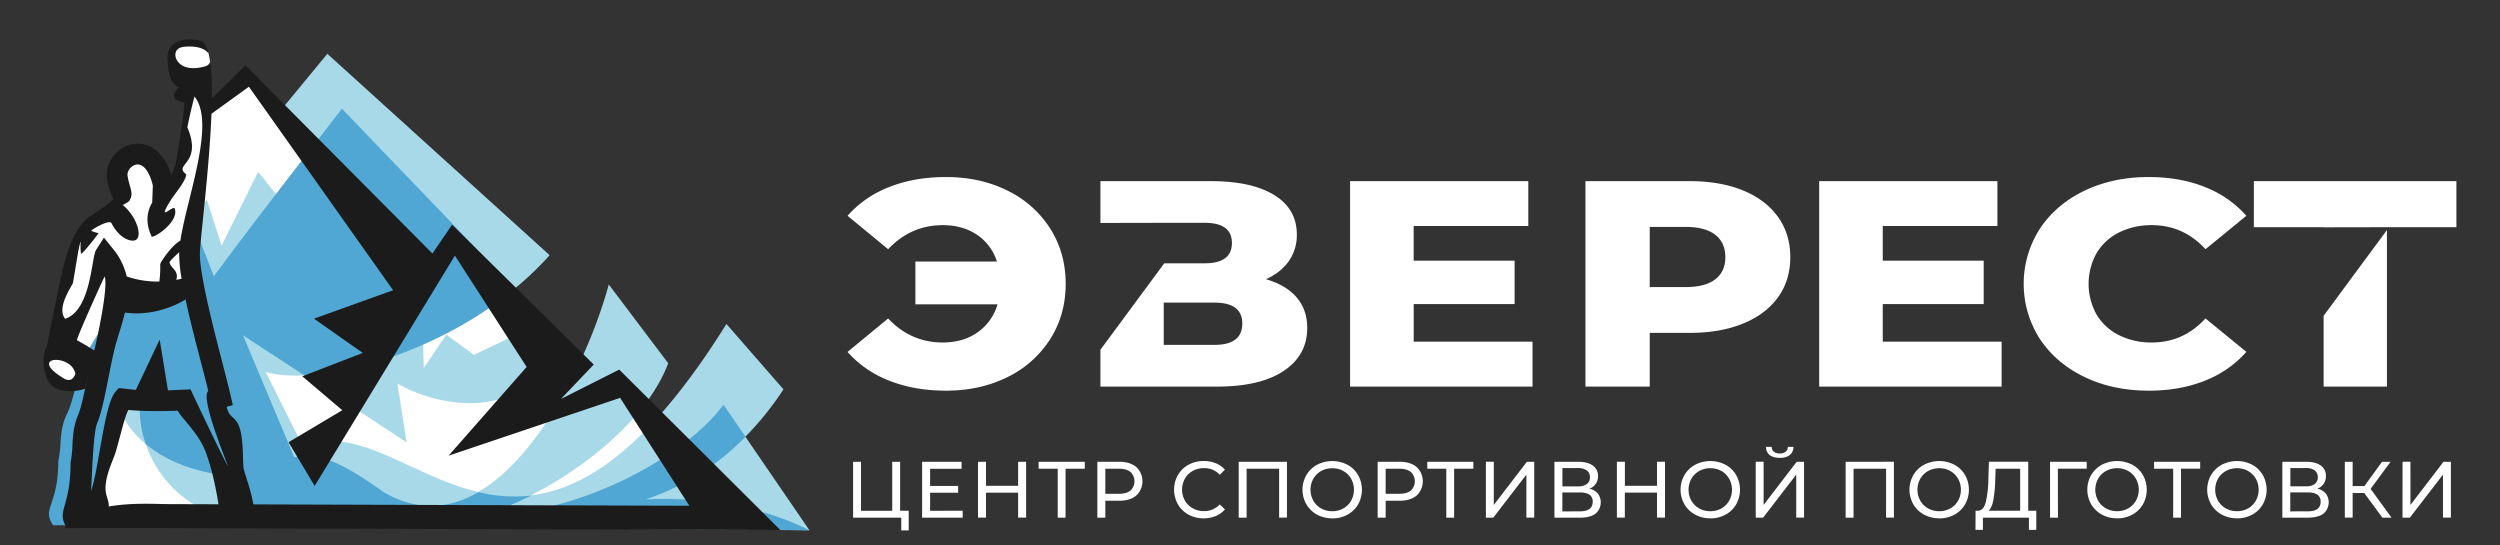
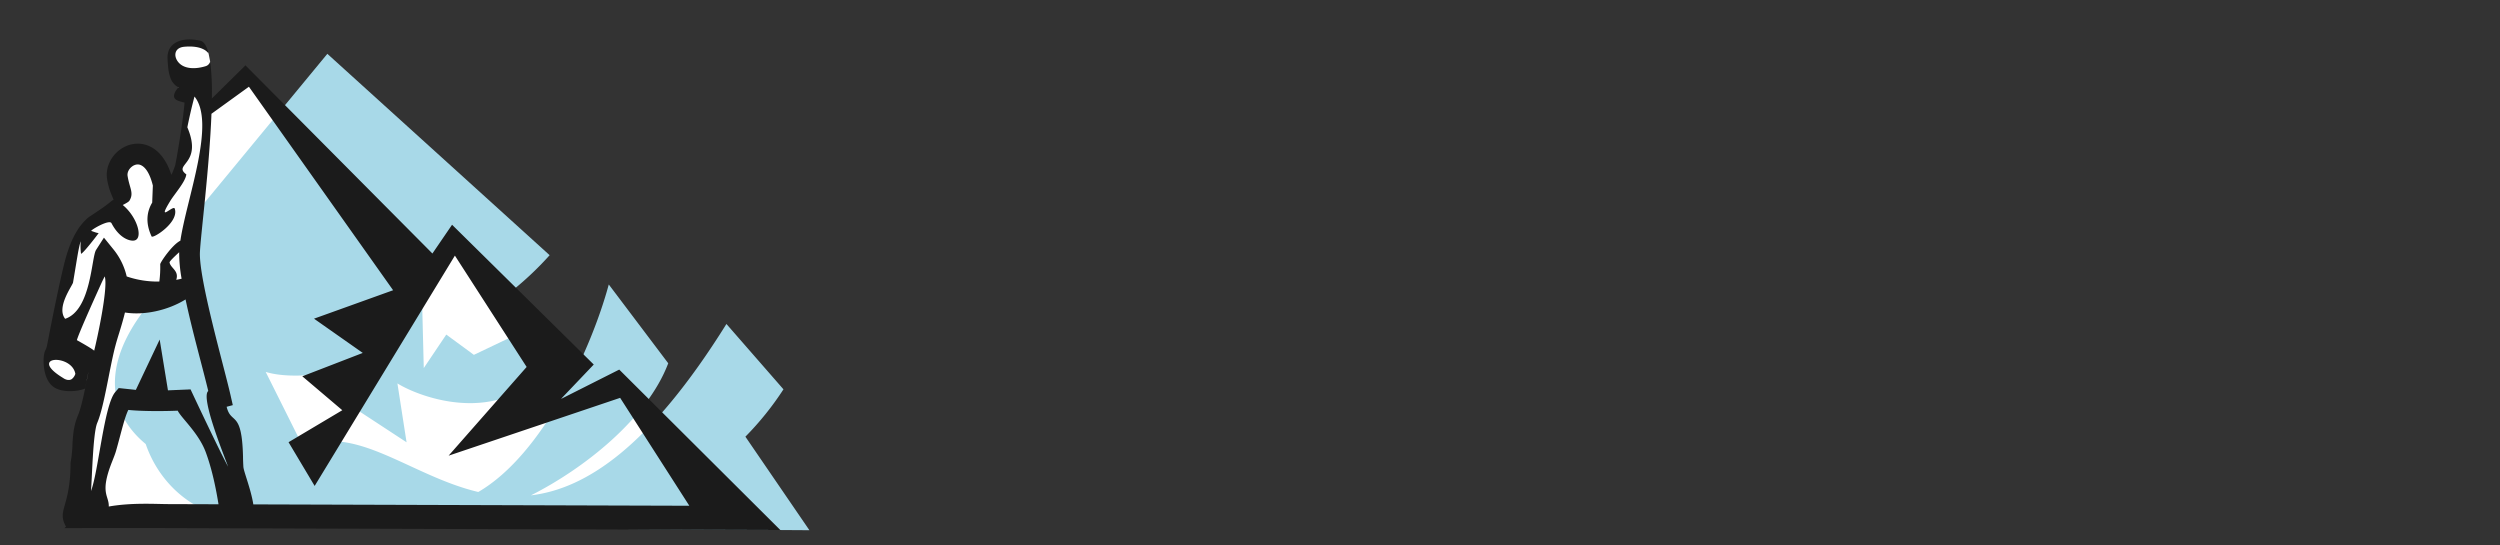
<svg xmlns="http://www.w3.org/2000/svg" id="ad831ecb-c2cf-4d09-a041-e5d805847625" data-name="1" viewBox="0 0 1700.79 370.92">
  <rect x="0" y="0" width="1700.79" height="370.92" fill="#333333" stroke="none" />
  <title>1Artboard 1104</title>
-   <path d="M618.2,347.46v13.37h-5.06v-8.64H580.37v-38h5.38v33.31H607V314.15h5.37v33.31Zm36.73,0v4.73H627.32v-38h26.85v4.73H632.76v11.68h19.07v4.62H632.76v12.28Zm43.15-33.31v38h-5.44v-17H670.8v17h-5.44v-38h5.44v16.36h21.84V314.15ZM738,318.88H724.91v33.31h-5.32V318.88h-13v-4.73H738v4.73Zm23.36-4.73q7.39,0,11.63,3.53a13.28,13.28,0,0,1,0,19.46q-4.23,3.53-11.63,3.53h-9.4v11.52h-5.43v-38Zm-.16,21.79q5.16,0,7.88-2.2a8.73,8.73,0,0,0,0-12.66q-2.71-2.2-7.88-2.2h-9.24v17.06Zm57.65,16.69a21.07,21.07,0,0,1-10.3-2.53,18.6,18.6,0,0,1-7.2-7,20.35,20.35,0,0,1,0-19.94,18.55,18.55,0,0,1,7.23-7,21.21,21.21,0,0,1,10.33-2.53,21.5,21.5,0,0,1,8.15,1.5,16.71,16.71,0,0,1,6.3,4.43l-3.53,3.42a14.18,14.18,0,0,0-10.71-4.51,15.59,15.59,0,0,0-7.66,1.9,13.78,13.78,0,0,0-5.35,5.25,15.42,15.42,0,0,0,0,14.94,13.78,13.78,0,0,0,5.35,5.25,15.59,15.59,0,0,0,7.66,1.9,14.22,14.22,0,0,0,10.71-4.56l3.53,3.42A16.93,16.93,0,0,1,827,351.1a21.32,21.32,0,0,1-8.18,1.53Zm56.68-38.48v38h-5.32V318.88H848.1v33.31h-5.38v-38Zm30.86,38.48A21.35,21.35,0,0,1,896,350.1a18.72,18.72,0,0,1-7.25-7,20.07,20.07,0,0,1,0-19.9,18.72,18.72,0,0,1,7.25-7,22.46,22.46,0,0,1,20.71,0,18.55,18.55,0,0,1,7.23,7,20.42,20.42,0,0,1,0,19.94,18.55,18.55,0,0,1-7.23,7,21.21,21.21,0,0,1-10.33,2.53Zm0-4.84a15,15,0,0,0,7.53-1.9,14,14,0,0,0,5.27-5.25,15.42,15.42,0,0,0,0-14.94,14,14,0,0,0-5.27-5.25,15,15,0,0,0-7.53-1.9,15.31,15.31,0,0,0-7.58,1.9,13.83,13.83,0,0,0-5.32,5.25,15.42,15.42,0,0,0,0,14.94,13.83,13.83,0,0,0,5.32,5.25,15.31,15.31,0,0,0,7.58,1.9Zm45.7-33.64q7.4,0,11.63,3.53a13.28,13.28,0,0,1,0,19.46q-4.23,3.53-11.63,3.53h-9.4v11.52h-5.44v-38Zm-.16,21.79q5.16,0,7.88-2.2a8.73,8.73,0,0,0,0-12.66q-2.71-2.2-7.88-2.2h-9.24v17.06Zm50.43-17.06H989.27v33.31h-5.33V318.88H971v-4.73h31.36v4.73Zm8.52-4.73h5.38V343.5l22.5-29.35h5v38h-5.33V322.9l-22.55,29.29h-5v-38Zm70.32,18.31a10.52,10.52,0,0,1,5.84,3.29,10.05,10.05,0,0,1-1.63,13.73q-3.6,2.7-10.51,2.71h-17.39v-38h16.36q6.24,0,9.75,2.53a8.38,8.38,0,0,1,3.51,7.25,8.87,8.87,0,0,1-1.55,5.27,9.24,9.24,0,0,1-4.38,3.26Zm-18.31-1.57h10.59a10,10,0,0,0,6.07-1.58,5.43,5.43,0,0,0,2.09-4.62,5.5,5.5,0,0,0-2.12-4.65,9.89,9.89,0,0,0-6-1.6h-10.59v12.45Zm11.9,17q8.74,0,8.75-6.53a5.45,5.45,0,0,0-2.2-4.8c-1.47-1-3.65-1.55-6.55-1.55h-11.9V347.9Zm57.93-33.75v38h-5.44v-17H1105.4v17H1100v-38h5.44v16.36h21.84V314.15Zm30.86,38.48a21.32,21.32,0,0,1-10.38-2.53,18.72,18.72,0,0,1-7.25-7,20.07,20.07,0,0,1,0-19.9,18.72,18.72,0,0,1,7.25-7,22.46,22.46,0,0,1,20.71,0,18.62,18.62,0,0,1,7.23,7,20.42,20.42,0,0,1,0,19.94,18.62,18.62,0,0,1-7.23,7,21.21,21.21,0,0,1-10.33,2.53Zm0-4.84a15,15,0,0,0,7.53-1.9,14,14,0,0,0,5.27-5.25,15.42,15.42,0,0,0,0-14.94,14,14,0,0,0-5.27-5.25,15,15,0,0,0-7.53-1.9,15.31,15.31,0,0,0-7.58,1.9,13.77,13.77,0,0,0-5.32,5.25,15.42,15.42,0,0,0,0,14.94,13.77,13.77,0,0,0,5.32,5.25,15.31,15.31,0,0,0,7.58,1.9Zm30.86-33.64h5.38V343.5l22.5-29.35h5v38H1222V322.9l-22.55,29.29h-5v-38Zm16.36-2.66c-3,0-5.26-.65-6.87-1.93a6.8,6.8,0,0,1-2.48-5.52h3.86a4.14,4.14,0,0,0,1.5,3.29,6.14,6.14,0,0,0,4,1.17,6.22,6.22,0,0,0,3.94-1.17,4.09,4.09,0,0,0,1.55-3.29h3.8a6.78,6.78,0,0,1-2.47,5.49q-2.41,2-6.82,2Zm77.66,2.66v38h-5.33V318.88H1261v33.31h-5.38v-38Zm30.86,38.48a21.32,21.32,0,0,1-10.38-2.53,18.74,18.74,0,0,1-7.26-7,20.14,20.14,0,0,1,0-19.9,18.74,18.74,0,0,1,7.26-7,22.44,22.44,0,0,1,20.7,0,18.55,18.55,0,0,1,7.23,7,20.35,20.35,0,0,1,0,19.94,18.55,18.55,0,0,1-7.23,7,21.2,21.2,0,0,1-10.32,2.53Zm0-4.84a15,15,0,0,0,7.53-1.9,14.05,14.05,0,0,0,5.27-5.25,15.42,15.42,0,0,0,0-14.94,14.05,14.05,0,0,0-5.27-5.25,15,15,0,0,0-7.53-1.9,15.31,15.31,0,0,0-7.58,1.9,13.86,13.86,0,0,0-5.33,5.25,15.42,15.42,0,0,0,0,14.94,13.86,13.86,0,0,0,5.33,5.25,15.31,15.31,0,0,0,7.58,1.9Zm66-.33v13.05h-5v-8.32h-31.31l0,8.32h-5.05l.05-13.05h1.85q3.59-.21,5.06-5.68a72.27,72.27,0,0,0,1.79-15.4l.38-12.23h26.74v33.31Zm-27.93-20.59a88.86,88.86,0,0,1-1.28,13.31c-.66,3.52-1.74,5.94-3.23,7.28h21.47V318.88h-16.69l-.27,8Zm62.17-8H1400l.06,33.31h-5.38v-38h24.94l0,4.73Zm20.75,33.75a21.32,21.32,0,0,1-10.38-2.53,18.65,18.65,0,0,1-7.25-7,20.07,20.07,0,0,1,0-19.9,18.65,18.65,0,0,1,7.25-7,22.46,22.46,0,0,1,20.71,0,18.52,18.52,0,0,1,7.22,7,20.35,20.35,0,0,1,0,19.94,18.52,18.52,0,0,1-7.22,7,21.21,21.21,0,0,1-10.33,2.53Zm0-4.84a15,15,0,0,0,7.53-1.9,14,14,0,0,0,5.27-5.25,15.42,15.42,0,0,0,0-14.94,14,14,0,0,0-5.27-5.25,15,15,0,0,0-7.53-1.9,15.31,15.31,0,0,0-7.58,1.9,13.86,13.86,0,0,0-5.33,5.25,15.42,15.42,0,0,0,0,14.94,13.86,13.86,0,0,0,5.33,5.25,15.31,15.31,0,0,0,7.58,1.9Zm56.46-28.91h-13v33.31h-5.32V318.88h-13v-4.73h31.36v4.73Zm25.1,33.75a21.32,21.32,0,0,1-10.38-2.53,18.65,18.65,0,0,1-7.25-7,20.07,20.07,0,0,1,0-19.9,18.65,18.65,0,0,1,7.25-7,22.46,22.46,0,0,1,20.71,0,18.52,18.52,0,0,1,7.22,7,20.35,20.35,0,0,1,0,19.94,18.52,18.52,0,0,1-7.22,7,21.21,21.21,0,0,1-10.33,2.53Zm0-4.84a15,15,0,0,0,7.53-1.9,14,14,0,0,0,5.27-5.25,15.42,15.42,0,0,0,0-14.94,14,14,0,0,0-5.27-5.25,15,15,0,0,0-7.53-1.9,15.31,15.31,0,0,0-7.58,1.9,13.86,13.86,0,0,0-5.33,5.25,15.42,15.42,0,0,0,0,14.94,13.86,13.86,0,0,0,5.33,5.25,15.31,15.31,0,0,0,7.58,1.9Zm54.56-15.33a10.55,10.55,0,0,1,5.84,3.29,10.08,10.08,0,0,1-1.63,13.73q-3.61,2.7-10.52,2.71h-17.39v-38h16.36q6.24,0,9.75,2.53a8.38,8.38,0,0,1,3.51,7.25,8.8,8.8,0,0,1-1.55,5.27,9.26,9.26,0,0,1-4.37,3.26Zm-18.32-1.57h10.6a10,10,0,0,0,6.06-1.58,6.16,6.16,0,0,0,0-9.27,9.88,9.88,0,0,0-6-1.6h-10.6v12.45Zm11.9,17q8.76,0,8.75-6.53a5.45,5.45,0,0,0-2.2-4.8c-1.47-1-3.65-1.55-6.55-1.55h-11.9V347.9Zm38.48-12.45h-7.94v16.74h-5.33v-38h5.33v16.52h8l12-16.52h5.81l-13.58,18.42L1627,352.19h-6.2l-12.33-16.74Zm26-21.3h5.38V343.5l22.5-29.35h5v38H1662V322.9l-22.55,29.29h-5Z" fill="#fff" fill-rule="evenodd" />
-   <path d="M1671.13,154.57h-47.26l-43.07.08v-.09h-47.47V123.23h137.8v31.34ZM643.52,120.44q23.41,0,42,9.28a71.24,71.24,0,0,1,29,25.85Q725,172.15,725,193.1t-10.49,37.54a71.32,71.32,0,0,1-29,25.85q-18.56,9.28-42,9.28-21.42,0-38.54-6.79a72.92,72.92,0,0,1-28.38-19.56l27.61-22.76Q619.67,233,641.31,233q13.92,0,23.74-6.89a35.14,35.14,0,0,0,13.58-19.06H622.76V177.93h55.43a33.89,33.89,0,0,0-13.47-18.17q-9.71-6.58-23.41-6.58-21.63,0-37.1,16.37L576.6,146.79A73,73,0,0,1,605,127.22q17.12-6.78,38.54-6.78Zm399.07,112V263H918.48V123.23h121.25v30.54h-78v23.56h68.68v29.55H961.77v25.56Zm-216.43,2.19q19,0,19-14.57,0-14.17-19-14.18H791.71v28.75Zm-34.09-55.5h27.46q18.56,0,18.56-13.78t-18.56-13.77H791.71v0l-43.07.09V123.23h75.09q27.82,0,43.18,9.48t15.34,26.86a30.74,30.74,0,0,1-5.4,18q-5.42,7.78-15.58,12.38,13.69,4,20.87,12.38t7.18,20.76q0,18.57-16,29.25T827.92,263H748.64V237.93l43.43-58.8Zm669.7,86.64q-24.3,0-43.61-9.28t-30.37-25.85a69.33,69.33,0,0,1,0-75.07q11-16.57,30.37-25.85t43.61-9.28q21.21,0,38.21,6.78a73.13,73.13,0,0,1,28.26,19.57l-27.82,22.76q-15-16.38-36.44-16.37a48.83,48.83,0,0,0-22.42,5,36.6,36.6,0,0,0-15.24,14.07,42.94,42.94,0,0,0,0,41.73A36.66,36.66,0,0,0,1441.56,228a48.83,48.83,0,0,0,22.42,5q21.42,0,36.44-16.37l27.82,22.76A73,73,0,0,1,1500,259q-17,6.79-38.21,6.79ZM1146.63,195.3q13.47,0,20.32-5.29t6.84-15.07q0-9.78-6.84-15.18t-20.32-5.39h-24.29V195.3Zm2.65-72.07q21,0,36.43,6.29t23.86,18q8.39,11.67,8.39,27.45t-8.39,27.35q-8.4,11.57-23.86,17.86t-36.43,6.29h-26.94V263h-43.73V123.23Zm212.45,109.21V263H1237.62V123.23h121.25v30.54h-78v23.56h68.67v29.55h-68.67v25.56Zm262.14-75.92V263H1580.8V214.83Z" fill="#fff" fill-rule="evenodd" />
  <polygon points="52.14 350.09 61.52 258.68 37.61 259.86 31.63 248.58 48.56 173.59 63.68 150.87 83.53 139.47 81.98 105.96 101.65 106.99 113.22 119.63 111.99 129.89 127.8 104.03 125.06 89.62 128.3 67.35 122.61 65.37 121.42 59.38 116.18 35.72 125.3 29.65 137 30.01 141.79 35.87 142.96 41.8 141.45 68.15 141.18 76.06 167.45 50.09 280.26 193.69 308.91 164.67 389.8 245.18 349.93 279.89 423.45 262.91 497.42 352.29 52.14 350.09" fill="#fff" fill-rule="evenodd" />
  <path d="M161.92,353.49h0l.21-.41c-32.4-3.42-54.38-25.85-63-51-26.53-21.84-33-58.73,11.25-105.47,5.1-5.39,29.52,19.93,22.52-51.16L222.7,36.61l151.23,137a215.44,215.44,0,0,1-23.72,22.7l34.41,35.82c-31.83,63.47-97.39,39.24-114.25,28.71l6.22,40.05L207.1,255.37c-10.51.52-19.52-.27-26.35-2.36L206.22,304c36.17-15.51,73.39,19.88,119.16,30.71,44-25.58,77-97.49,88.78-141.18l40.45,53.61C440.19,285.22,396.87,319,361.2,337c37.55-4.51,80.85-33,133-116.6L533,264.86a203.08,203.08,0,0,1-25.9,32.22l43.55,63.63h0l-219.87-1.39Z" fill="#a8d9e8" fill-rule="evenodd" />
-   <path d="M150.53,323.72a124.08,124.08,0,0,0,37.66-1.92c-11-37.46-32.91-96-47.49-133.79-15.9,21.54-15.21,19.45-26.83,37.29-5.7,8.75-23.65,41.89-23.64,53,10.29.4,22.91.3,31.49,0,3.14,5.22,17,15.2,22.76,28.31A130.69,130.69,0,0,1,150.53,323.72Z" fill="#a34fb3" fill-rule="evenodd" />
-   <polygon points="136.68 123.03 142.74 74.57 166.94 55.83 229.24 138.06 201.68 127.17 196.2 142.71 175.61 116.86 150.73 167.14 136.68 123.03" fill="#fff" fill-rule="evenodd" />
  <polygon points="287.26 209.18 309.23 172.41 346 230.15 322.39 241.41 303.61 227.62 288.3 250.39 287.26 209.18" fill="#fff" fill-rule="evenodd" />
-   <path d="M200.22,311.14c16.25-4.36,34.44,5.09,58.18,21.79.84.6,1.58,1.14,2.23,1.63,23.23,13.84,45.15,11.67,64.85.22a101.7,101.7,0,0,0,35.83,2.36c-16.42,8.3-31.21,13.27-40.82,13.79,69.8,1.68,144.9-39.19,171.73-75.63l15,21.9c-29.69,29.89-59,39.34-68,42.57,37.12-2,79.75,4.69,111.6,21.06l-301.53-5.31-49.37-1.08c-.13,1.61-.55,2.63-1.31,2.92H162.61c-.82-.5-2.35-16.33-7.27-33.7-21.35-2.13-41.72-9.55-56.16-21.45a74.46,74.46,0,0,1-4.15-24c-3.11-.12-6-.29-8.52-.52-2.34,4.1-4.42,10.67-6.72,17.9-1,3-2,6.18-3.26,9.95a77,77,0,0,1-3.16,7.25C59,343.22,80,333.13,64.89,357.36H36.13c-8-11.69,3.52-12.95,3.52-43.75a67,67,0,0,0,1.48-11.06,81.8,81.8,0,0,1,1-10.31A40,40,0,0,1,45.82,281c2.71-5.37,5.47-17,8.17-28.47,3-12.66,19.89-37.35,31-49.4,14.49,1.37,36.49,2.21,45.5-13.68,4.13-7.3,5.53-18.14,2.18-34.08,2.36,5.8,7,17.54,12.82,32.57,27.6-37.39,59.32-78,87.12-114l117.7,122.49c-45.64,37.63-104.51,57.16-143.11,59.06l-41.9-27.44Z" fill="#50a7d3" fill-rule="evenodd" />
  <path d="M167,44.47l127.18,128,13.37-19.57L403.94,248l-22.33,23.44,39.67-20L530.86,360.57,114.5,359.28c-18.21-.06-44,0-70.59,0,.31-.36.63-.7,1-1C38.47,346.84,48,345.32,48,314.81a80,80,0,0,0,1.25-11.06,97.27,97.27,0,0,1,.83-10.31,45.78,45.78,0,0,1,3.1-11.23c2.28-5.37,4.59-17,6.86-28.47.83-4.19-3,14.51-2.14,10.59-4.31,1.95-16.89,3.51-22.76-2.15C28.6,255.88,29,242,30.74,238.55A13.4,13.4,0,0,0,32,235.12c3-15.9,10.17-51.62,13.39-61.9,3.49-11.17,7.87-19.41,14.57-25.16l.26-.22.46-.31c7.27-4.78,12-8,14.82-10.5,1.27-1.11,1.73-.86,1.73-1.13,0-.09-.4-1.08-.92-2.36a47.6,47.6,0,0,1-3.45-11.63c-1.27-7.94,2.71-15.75,8.9-20.2A20.91,20.91,0,0,1,90.57,98a19,19,0,0,1,10.18,1.08c6.24,2.47,12.14,8.53,15.8,19.81.21-.34.41-.68.59-1,.71-1.74,1.38-3.49,2-5.21.06-.23.11-.47.16-.7.67-3.07,5.11-28.23,6.24-42.16-3.82-1-5.52-1.48-6.55-2.74-1.62-2,.31-5.35,2.43-7.68-6-3.07-7-10.1-7.43-19.46-.53-11.32,10.26-15,22.27-12.24,2.6.59,4.43,3.75,5.67,8.75a9.17,9.17,0,0,0-3.12-2.71c-2.81-1.56-7.11-2.47-13.33-1.94-7.7.64-7.57,7.66-3.06,11.64C126,46.59,132.31,47.36,140,45a4.53,4.53,0,0,0,3-3.18A172.39,172.39,0,0,1,144.13,67L167,44.47ZM74,344.6c15.55-2.76,31.86-1.68,40.47-1.65l34.19.11c-1.63-10.06-4.25-23.45-8.66-35.36-4.84-13.11-16.47-23.09-19.11-28.31-9.38.4-24.52.46-33.59-.51-2,4.1-3.71,10.67-5.64,17.9-.8,3-1.64,6.18-2.73,10-.6,2.07-1.57,4.5-2.66,7.25-8.69,21.89-2,22.82-2.27,30.62Zm98.31-1.46,296.65.93-47.07-73.41L305.19,310l53.09-60.36-48.81-75.75L214.06,330.59l-17.75-29.75,36.56-21.76L205.67,256,246.8,240.1l-33.18-23.3,53.82-19.35L169.34,59,143.86,77.41c-1.4,37-7.39,82.92-7.85,94.24C135.26,190,152.46,249.5,156.87,269l1.5,6.62-4.18,1.12c3,12.46,10.39,1.73,11.14,34,0,2,.1,4.14.24,6.78.17,3.21,5.16,15.28,6.77,25.64ZM108.4,191.53A75.45,75.45,0,0,0,109,179.8c-.08-1.16,8.07-13.25,13.71-16.05,4.29-28.81,24.25-80.07,9.61-98.07-2.14,8-3.64,14.87-4.86,20.87a.56.56,0,0,1,0,.08c10.77,25.35-10.22,24.93-.71,32-.48,4.9-7.77,13-10.87,18-9.59,15.66,2,2.5,3,5.3,3.14,9.27-14.94,20.66-15.75,18.92-4.68-10-2.79-17.69.41-23l.45-11.61c-2.12-8.61-5.26-12.74-8.4-14a5.13,5.13,0,0,0-2.71-.3A6.88,6.88,0,0,0,90,113.16c-2.17,1.55-3.59,4.1-3.2,6.54,1.35,8.47,4.48,11.58,1.23,16.86-.44.72-2.26,1.75-4.53,2.91,10.15,8.25,14.38,23.68,7.33,24.23-3.13.24-9.87-2-15-11.9-1.51-2.72-13.68,4.39-13.79,5.28,2.61.89,3.71,1.41,5.09,1.47-1,1.48-10.44,13.75-12,14.12a38.55,38.55,0,0,1-.18-8.77c-1.61,4.93-2.6,12.73-5.28,28.41-.81,2.59-11.45,16.92-5.34,24.58,17.82-6,17.77-41.77,21.05-46.9l5.33-8.32L77,169.44a45.39,45.39,0,0,1,9.19,18.62,63.91,63.91,0,0,0,22.25,3.47Zm13.49-19.93c-3.25,3-6.7,6.27-6.54,7,.87,4,6.61,5.59,4.55,11.77,1.22-.22,2.43-.47,3.65-.76a101.37,101.37,0,0,1-1.66-18Zm4.35,32.11c-12,7.46-28.26,11-41.23,8.89-1.06,4.46-2.43,9-3.83,13.58-1,3.2-2,6.48-2.54,8.58-1.52,5.5-3.12,13.54-4.73,21.69-2.39,12.08-4.83,24.37-7.74,31.23-3,7-3.57,39-4.28,46.37,5-12.58,8.92-58.36,16.45-67.22L80.77,264l11.65,1.24L108.63,231l5.63,34.56,15.38-.65c5.62,12,19.75,41.84,25.53,52.59-1.89-5.63-19-47.11-13.49-51.48-3.54-14.93-10.76-40.31-15.44-62.3ZM42.91,257.13c1.64,1.17,4.08,2,5.92.76a7.17,7.17,0,0,0,2.43-3.55c-2.37-13.88-33-12.24-8.35,2.79ZM52.3,231.4c2.57,1.46,9.86,5.51,11.77,7.17,2.09-8.23,9.62-42.91,7.18-50.53-.88,1.68-1.72,3.39-2.51,5.15C66.85,197.4,53.75,226.14,52.3,231.4Z" fill="#1b1b1b" fill-rule="evenodd" />
</svg>